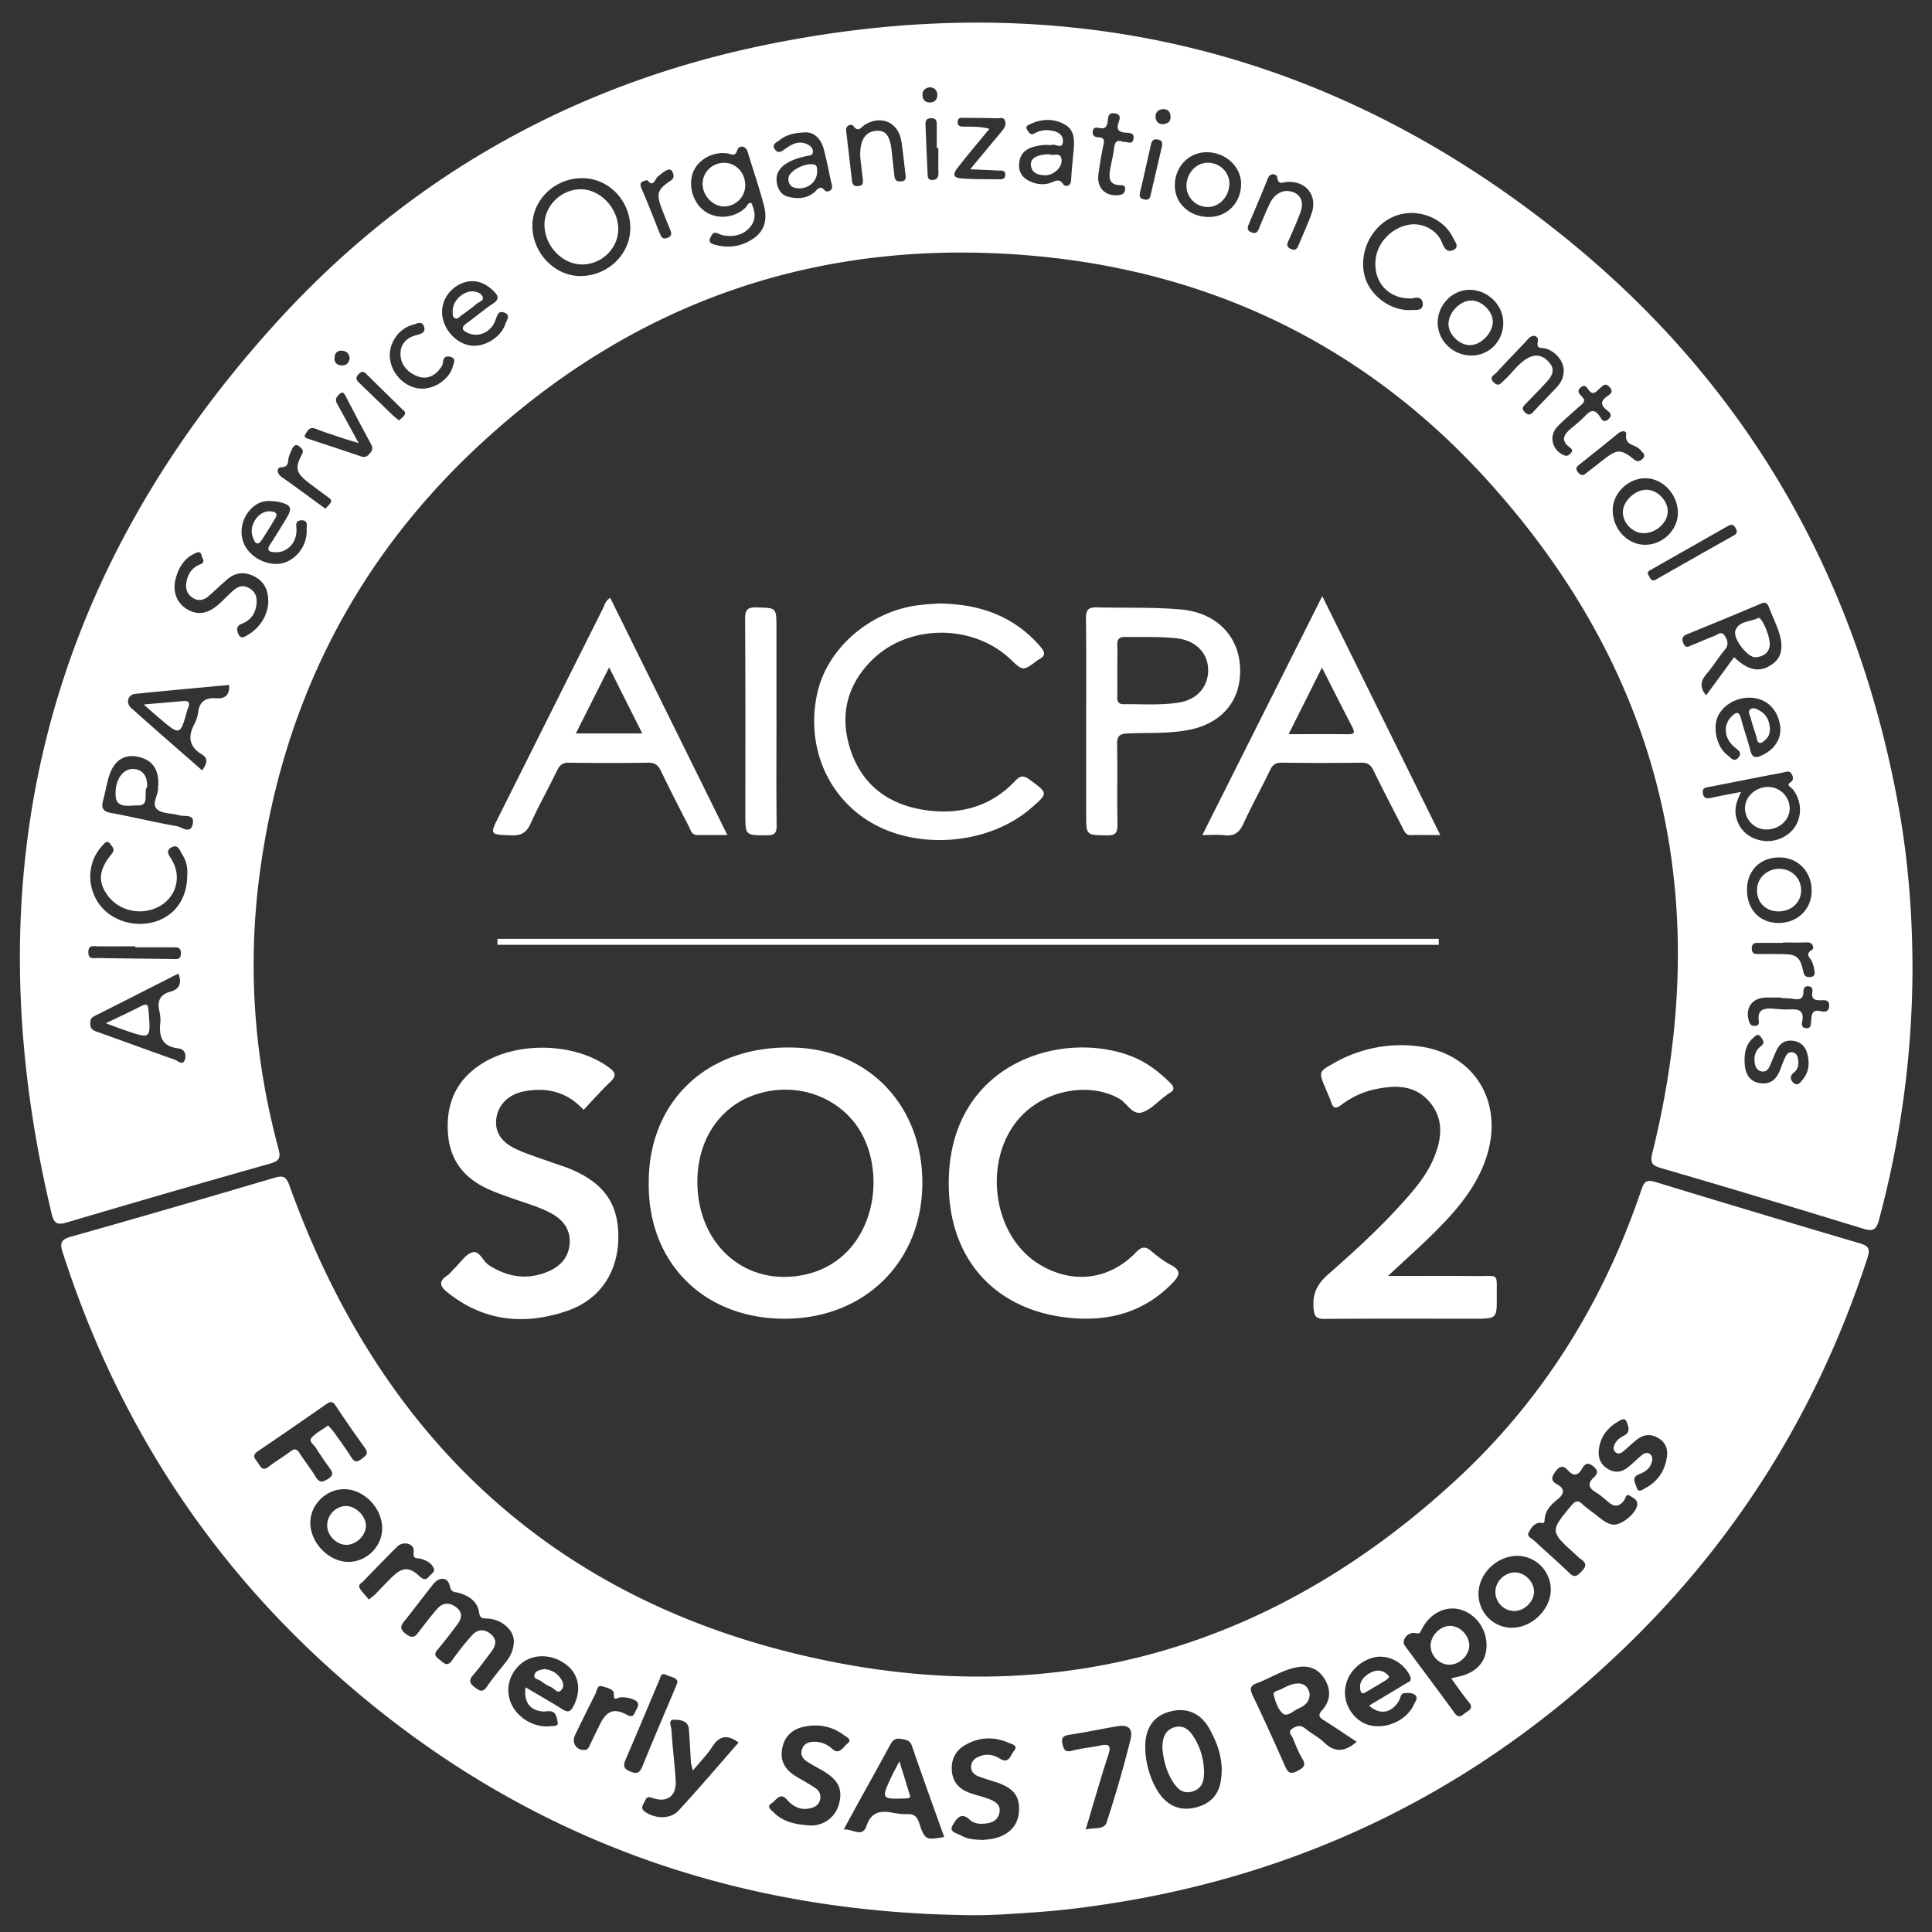
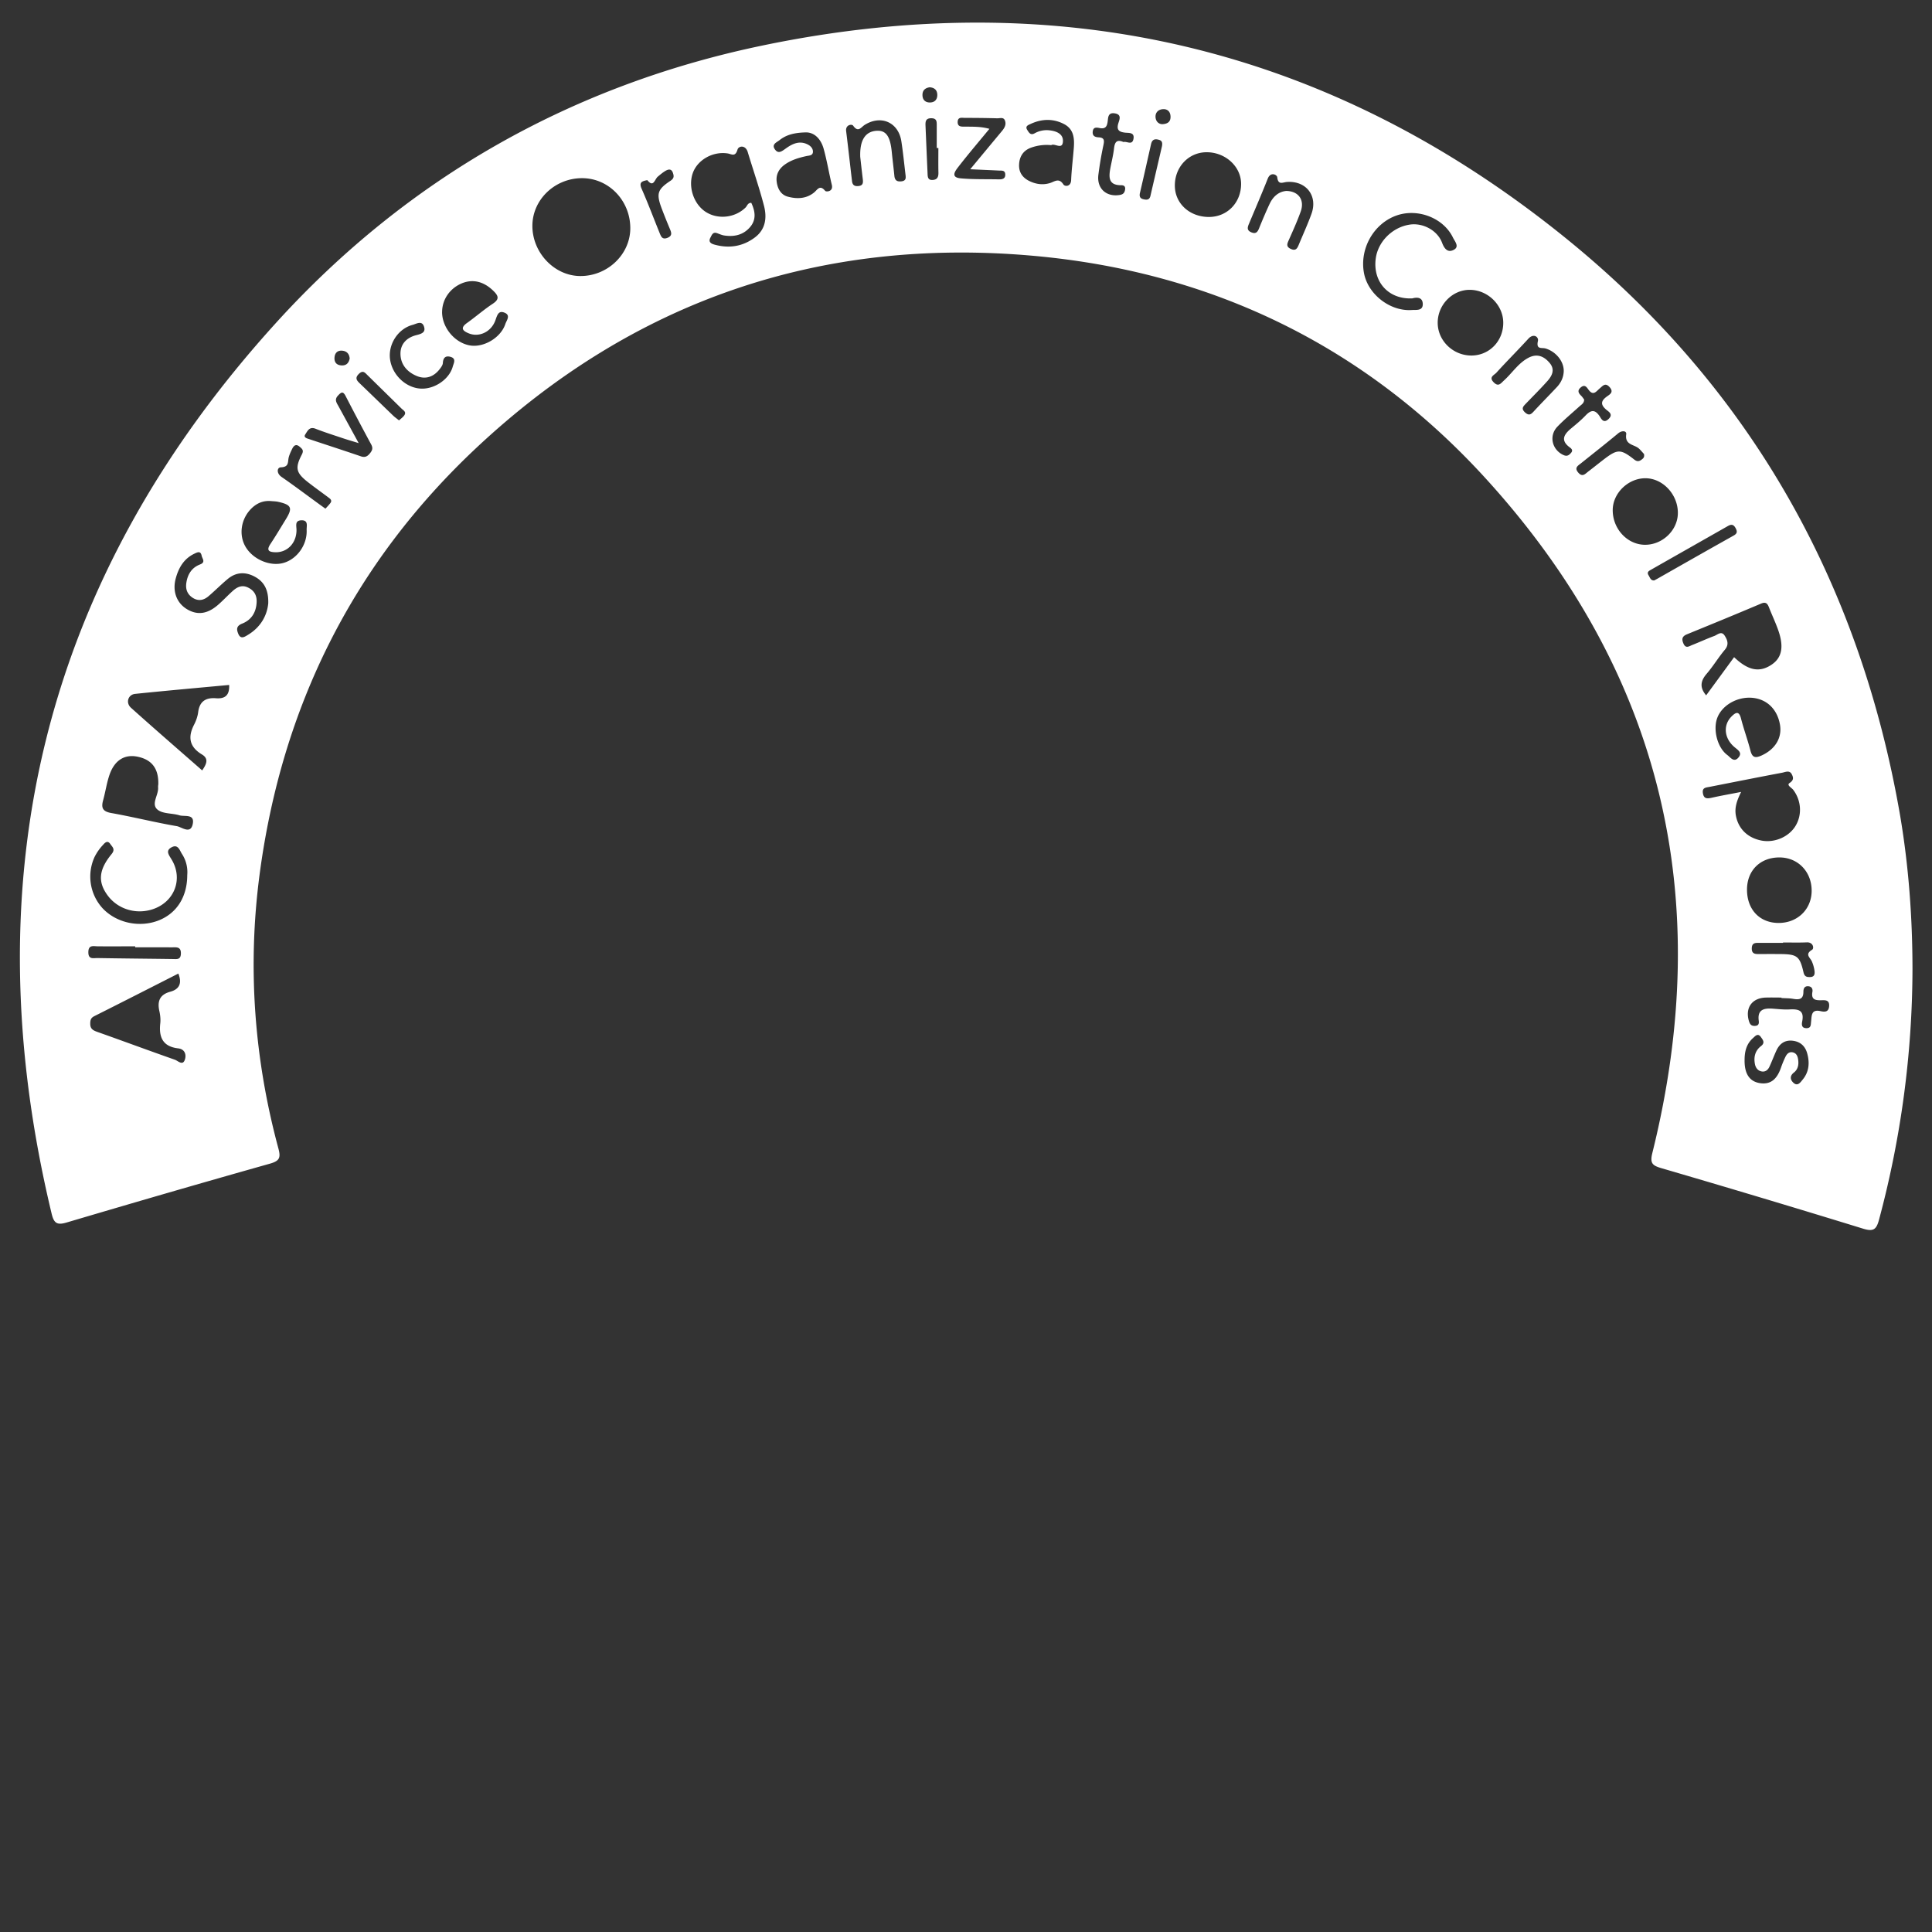
<svg xmlns="http://www.w3.org/2000/svg" width="100" height="100" fill="none">
  <rect width="100%" height="100%" fill="#333333" stroke="none" />
  <path fill="#ffffff" d="M98.99 50.157a50.478 50.478 0 0 1-1.732 12.975c-.137.515-.295.627-.829.462a762.49 762.49 0 0 0-10.437-3.13c-.46-.136-.599-.25-.469-.778 3.265-13.143.528-24.874-8.612-34.908-6.247-6.861-14.17-10.708-23.407-11.536-11.048-.99-20.734 2.333-28.841 9.932-6.4 6-10.093 13.444-11.232 22.132-.623 4.764-.276 9.482.975 14.123.13.483.08.657-.438.803-3.516.99-7.023 2.01-10.524 3.046-.506.149-.655.025-.773-.465-4.177-17.42-.41-32.88 11.657-46.147C21.103 9.22 29.58 4.417 39.442 2.361c15.41-3.214 29.403.071 41.64 9.997 9.503 7.708 15.177 17.777 17.265 29.837.447 2.636.64 5.294.643 7.962ZM30.129 9.222c-1.413 0-2.573 1.114-2.573 2.47 0 1.389 1.139 2.586 2.47 2.595 1.403.013 2.585-1.104 2.598-2.453.012-1.44-1.108-2.612-2.496-2.612ZM88.31 35.991c.485-.66.963-1.315 1.447-1.976.723.692 1.303.803 1.918.403.546-.353.673-.908.375-1.774-.142-.41-.329-.8-.487-1.203-.078-.202-.165-.304-.41-.199-1.272.54-2.55 1.064-3.833 1.588-.245.1-.291.236-.186.478.121.28.292.142.447.08.385-.151.757-.325 1.145-.468.171-.062.373-.285.543-.018.146.226.233.462.01.728-.332.394-.6.844-.934 1.235-.314.363-.395.701-.035 1.126ZM38.887 10.5c.198.424.273.858-.06 1.25-.35.412-.825.52-1.35.437-.12-.02-.235-.072-.35-.115-.227-.087-.28.083-.357.23-.121.226.04.31.199.356.76.214 1.48.105 2.113-.375.553-.42.618-1.027.463-1.629-.243-.937-.562-1.855-.842-2.782-.114-.382-.474-.326-.53-.127-.118.403-.314.223-.522.195-.766-.112-1.555.341-1.794 1.024-.25.722.056 1.619.69 2.016.636.397 1.514.288 2.05-.245.082-.087.106-.24.29-.236ZM10.464 39.877c.218-.317.36-.602-.009-.825-.652-.391-.742-.897-.41-1.542.103-.199.184-.425.212-.645.07-.565.397-.767.927-.723.454.034.705-.146.677-.689-1.63.152-3.25.295-4.866.462-.373.038-.5.469-.211.723 1.21 1.086 2.442 2.153 3.68 3.238ZM9.23 50.392c-1.45.738-2.899 1.476-4.351 2.205-.183.093-.208.208-.208.394 0 .264.146.341.363.419 1.34.474 2.675.97 4.02 1.442.158.056.4.32.511.006.09-.25.016-.555-.344-.595-.792-.093-1.006-.574-.925-1.294.022-.201 0-.415-.043-.617-.121-.518.006-.868.558-1.02.46-.124.627-.425.42-.94Zm4.655-19.179c.016-.7-.226-1.11-.7-1.365-.479-.257-.96-.241-1.388.112-.35.289-.667.614-1.012.906-.239.201-.509.263-.798.084-.297-.187-.394-.46-.34-.794.067-.438.285-.78.707-.94.307-.118.114-.295.084-.45-.053-.264-.212-.186-.373-.109-.55.26-.822.735-.971 1.29-.177.661.052 1.254.564 1.573.547.338 1.077.27 1.636-.22.264-.23.503-.49.764-.723.226-.198.477-.32.79-.161.318.158.45.41.435.75-.021.522-.267.922-.748 1.111-.313.124-.294.307-.201.53.127.314.354.14.509.047.67-.406.99-1.027 1.042-1.64Zm76.236 9.777c-.23.462-.348.828-.27 1.235.13.679.611 1.147 1.331 1.284.674.127 1.419-.196 1.76-.77.344-.576.288-1.312-.124-1.857-.084-.112-.36-.242-.19-.354.236-.152.193-.3.112-.456-.115-.223-.338-.105-.502-.075-1.257.236-2.508.487-3.762.733-.18.034-.379.037-.335.322.046.295.21.292.444.242.478-.108.959-.192 1.536-.304Zm-81.927-.4c.018-.807-.332-1.272-1.077-1.424-.668-.136-1.189.183-1.45.94-.146.425-.208.881-.329 1.315-.108.391-.028.58.42.661 1.135.202 2.256.484 3.392.68.26.043.738.461.834-.153.075-.493-.437-.328-.701-.41-.372-.114-.85-.067-1.124-.288-.356-.288.044-.744.025-1.135-.006-.062.003-.124.01-.186ZM73.1 15.444c-1.235.06-2.058-.865-1.89-2.075.121-.878.878-1.619 1.775-1.746.661-.093 1.412.292 1.657.943.13.35.323.524.618.357.289-.162.037-.435-.056-.627-.49-1.014-1.812-1.526-2.911-1.145-1.186.413-1.927 1.713-1.695 2.975.202 1.104 1.35 2 2.48 1.92.224-.015.562.053.565-.298-.003-.372-.301-.369-.543-.304ZM9.692 45.29a1.72 1.72 0 0 0-.267-1.08c-.121-.18-.199-.523-.522-.365-.36.177-.164.403-.018.648.611 1.017.133 2.218-1.009 2.578-.866.273-1.8-.025-2.318-.742-.494-.682-.453-1.305.217-2.121.211-.255.034-.373-.065-.521-.155-.23-.301-.04-.397.065a2.622 2.622 0 0 0-.42.608 2.432 2.432 0 0 0 .42 2.655c.72.763 1.918 1.017 2.914.62.925-.372 1.465-1.219 1.465-2.345Zm80.865-9.178c-.741-.006-1.449.44-1.675 1.055-.224.614.012 1.535.524 1.913.149.109.329.394.556.152.251-.27-.004-.406-.2-.574-.53-.459-.576-1.138-.136-1.575.224-.224.388-.292.49.115.144.558.345 1.1.488 1.66.093.356.251.39.565.25.714-.32 1.086-.92.959-1.616-.152-.843-.754-1.37-1.57-1.38ZM14.022 25.935c-.422-.034-.763.124-1.052.428-.506.537-.614 1.337-.258 1.942.388.657 1.279 1.032 1.974.828.695-.205 1.22-.937 1.186-1.703-.01-.192.105-.509-.27-.5-.35.013-.258.27-.255.5.003.682-.48 1.172-1.095 1.154-.335-.01-.478-.093-.252-.431.274-.413.525-.838.785-1.26.376-.605.31-.763-.394-.921-.12-.025-.245-.025-.369-.037Zm8.86-9.796c-.006.797.628 1.579 1.407 1.734.716.146 1.629-.378 1.868-1.104.056-.174.288-.444-.031-.58-.32-.137-.385.108-.478.372-.211.614-.841.912-1.381.695-.314-.127-.463-.276-.093-.54.453-.323.872-.692 1.334-.996.354-.235.292-.409.031-.663-.49-.481-1.052-.63-1.63-.394-.62.257-1.02.831-1.026 1.476Zm31.53-8.626a2.387 2.387 0 0 0-1.071.14c-.385.148-.577.459-.593.865-.019.39.17.67.515.844.345.173.708.226 1.08.114.242-.074.466-.291.699.072.071.111.384.13.4-.224.022-.536.09-1.067.133-1.603.044-.512.031-1.02-.496-1.297-.562-.294-1.155-.279-1.732-.01-.115.054-.304.11-.177.311.087.134.168.298.385.174a1.26 1.26 0 0 1 .779-.152c.354.04.708.189.683.577-.025.453-.432.071-.605.189Zm36.013 38.546c.003 1.021.655 1.707 1.626 1.713.975.006 1.707-.692 1.72-1.644.012-1.005-.711-1.756-1.686-1.747-.993.007-1.666.69-1.66 1.678ZM62.579 11.23c.943-.003 1.657-.738 1.66-1.706.004-.909-.825-1.66-1.812-1.644-.925.016-1.633.782-1.617 1.753.015.912.776 1.6 1.769 1.597Zm24.267 15.332c.009-.958-.767-1.799-1.667-1.808-.885-.01-1.685.75-1.704 1.616-.022.97.723 1.802 1.633 1.827.921.025 1.731-.738 1.738-1.635Zm-10.68-8.16c.928-.004 1.654-.76 1.642-1.713-.01-.902-.791-1.672-1.713-1.687-.906-.016-1.68.766-1.68 1.7-.002.93.792 1.703 1.751 1.7ZM41.664 6.854c-.592.019-.984.137-1.316.4-.14.112-.422.211-.245.469.18.264.363.108.565-.034.338-.245.714-.431 1.145-.208.152.078.273.21.264.388-.012.189-.202.18-.332.208-.407.09-.8.204-1.139.452-.304.224-.46.53-.4.912.052.348.223.646.574.739.468.124.943.114 1.35-.211.177-.14.3-.432.58-.09.047.059.432.052.345-.31-.15-.62-.252-1.254-.422-1.865-.153-.552-.522-.88-.969-.85ZM66.58 9.883c.637.012.96.471.742 1.073-.18.503-.403.993-.62 1.483-.087.192-.134.335.111.446.252.115.332-.024.41-.214.22-.533.462-1.057.658-1.6.338-.93-.27-1.719-1.266-1.653-.22.015-.457.183-.506-.246-.016-.133-.345-.294-.49.072-.31.785-.646 1.56-.972 2.339-.078.183-.124.34.124.443.248.103.33-.034.407-.23.17-.418.347-.837.54-1.25.177-.368.456-.626.862-.663ZM44.526 8.12c-.031-.875.267-1.306.831-1.35.497-.037.72.27.801 1.093.04.409.093.818.134 1.23.021.234.127.32.366.293.251-.028.23-.184.21-.351-.068-.574-.126-1.148-.213-1.718-.15-.984-1.05-1.384-1.897-.853-.189.117-.335.418-.599.04-.068-.096-.406-.05-.362.288.108.86.201 1.719.303 2.578.022.195.115.282.33.26.242-.024.248-.167.23-.344-.053-.434-.1-.862-.134-1.166Zm36.413 11.086c.007-.506-.406-1.011-.946-1.17-.192-.055-.493.072-.391-.384.05-.214-.224-.419-.5-.115-.543.596-1.114 1.163-1.654 1.759-.108.118-.4.22-.14.487.252.26.37.062.54-.093.426-.385.74-.897 1.267-1.173.447-.232.803-.077 1.095.27.292.348.124.664-.12.94-.358.4-.74.779-1.112 1.166-.133.14-.26.255-.043.453.195.177.3.115.45-.05.39-.424.8-.834 1.194-1.256.218-.23.351-.508.36-.834Zm9.36 35.699c0 .68.261 1.073.79 1.157.61.096.905-.27 1.088-.782a5.32 5.32 0 0 1 .233-.57c.075-.156.187-.283.385-.24.19.044.251.2.276.37.04.26-.006.508-.217.673-.227.177-.192.372-.034.524.23.22.379-.028.497-.17.325-.4.356-.869.223-1.347-.103-.369-.35-.602-.742-.651-.403-.05-.676.14-.844.49-.13.28-.236.57-.366.85-.072.158-.196.276-.385.251-.211-.028-.326-.183-.366-.372-.075-.37.006-.707.313-.943.23-.177.09-.329-.009-.471-.155-.22-.292-.044-.404.055-.353.31-.443.726-.437 1.176ZM50.219 8.76a878.6 878.6 0 0 1 1.638-1.973c.14-.167.245-.35.152-.564-.074-.168-.254-.097-.388-.1a60.138 60.138 0 0 0-1.672-.021c-.15 0-.364-.062-.38.192-.015.285.203.26.389.26.4.007.8-.012 1.254.115-.568.689-1.102 1.315-1.605 1.964-.161.208-.431.552.124.598.655.06 1.32.038 1.98.053.187.003.336-.043.32-.27-.015-.21-.186-.18-.326-.186-.45-.022-.9-.04-1.486-.068ZM21.829 20.116c.693.012 1.428-.497 1.605-1.139.047-.173.202-.422-.121-.508-.255-.069-.375.05-.391.32-.006.11-.093.226-.168.322-.298.384-.704.536-1.151.363-.509-.199-.872-.593-.875-1.163-.003-.51.326-.838.813-.962.267-.068.515-.137.4-.46-.111-.312-.397-.123-.574-.077-.773.202-1.29 1.02-1.176 1.8.12.821.85 1.491 1.639 1.504Zm-3.264 2.82c-.373-.116-.603-.18-.832-.258-.469-.158-.944-.307-1.403-.487-.316-.124-.413.118-.527.291-.106.155.07.205.18.24.9.3 1.803.592 2.7.899.217.074.344-.003.474-.168.118-.145.152-.263.06-.44a149.45 149.45 0 0 1-1.329-2.516c-.137-.263-.23-.198-.394-.021-.199.21-.072.372.028.552l1.043 1.907Zm73.644 28.722v-.024c-.267 0-.537-.007-.804 0-.72.018-1.083.527-.882 1.212.047.152.106.255.289.255.205 0 .242-.103.22-.273-.077-.577.276-.652.723-.62.289.021.578.055.863.04.45-.025.782.03.664.617-.028.143-.05.347.211.353.255.007.23-.182.249-.34.034-.301-.004-.655.496-.54.208.046.416.052.438-.26.022-.33-.205-.311-.407-.305-.3.006-.53-.028-.46-.425.029-.149-.027-.291-.222-.3-.205-.01-.243.148-.243.288 0 .387-.214.418-.521.366-.202-.037-.41-.031-.614-.044Zm-10.214-30.98c0 .195-.14.263-.242.356-.382.347-.782.676-1.14 1.048-.459.475-.279 1.21.32 1.474.177.077.27.009.373-.103.12-.127.059-.214-.056-.297-.5-.37-.292-.68.078-.987.254-.21.511-.422.738-.66.267-.28.475-.339.723.024.09.134.202.41.469.155.264-.25-.003-.381-.127-.49-.305-.266-.261-.456.043-.676.149-.108.372-.223.14-.484-.224-.248-.348-.071-.506.06-.177.145-.332.418-.584.077-.09-.121-.186-.298-.394-.13-.214.173-.124.31.028.455.053.056.096.128.137.177ZM58.15 7.351c.177-.05.444.183.515-.146.078-.37-.239-.316-.443-.341-.317-.038-.438-.155-.336-.487.056-.186.19-.46-.201-.512-.323-.044-.326.198-.348.388-.03.263-.096.44-.416.375-.161-.031-.341-.065-.363.192-.019.236.143.28.314.289.32.018.282.198.236.428a18.184 18.184 0 0 0-.258 1.526c-.08.704.422 1.145 1.114 1.027.18-.031.245-.118.27-.276.025-.162-.05-.227-.202-.227-.67.003-.645-.425-.558-.893.062-.326.143-.645.183-.971.034-.32.108-.54.493-.372ZM6.998 49.032v-.05c-.64 0-1.276.003-1.915 0-.24 0-.512-.1-.51.313 0 .388.28.288.479.294 1.297.022 2.594.032 3.892.05.214.003.41.044.419-.28.009-.359-.218-.328-.45-.325-.637-.003-1.276-.003-1.915-.003Zm78.628-18.99c.056-.032.112-.06.164-.09 1.31-.745 2.62-1.49 3.936-2.227.189-.106.21-.202.108-.391-.108-.199-.226-.205-.4-.106-1.328.757-2.657 1.508-3.985 2.265-.106.059-.22.124-.121.282.077.118.105.282.298.267Zm6.663 18.741v.019h-1.235c-.192 0-.372-.007-.382.27-.012.313.187.313.407.31.37-.003.742-.003 1.11 0 .823.012.97.114 1.159.94.052.226.16.254.338.25.245-.003.254-.173.23-.34a1.847 1.847 0 0 0-.134-.469c-.09-.204-.382-.366.01-.602.114-.068.067-.394-.264-.384-.416.018-.826.006-1.239.006ZM16.845 26.329c.097-.106.18-.192.252-.286.108-.14.003-.22-.097-.294-.344-.258-.698-.51-1.04-.776-.635-.496-.704-.738-.338-1.445.115-.22.02-.289-.105-.4-.174-.155-.295-.09-.385.086-.071.146-.146.298-.186.453-.062.233.031.506-.407.521-.208.007-.236.314.038.5.676.468 1.334.965 2.001 1.449l.267.192Zm68.247-2.832c-.062-.065-.152-.177-.254-.273-.236-.227-.748-.174-.665-.745.028-.186-.223-.21-.416-.05-.633.528-1.284 1.037-1.927 1.552-.161.127-.357.232-.136.484.217.25.36.058.515-.06.28-.213.552-.434.828-.645.683-.518.85-.524 1.543.02.149.117.245.11.375.02.084-.064.177-.12.137-.303ZM33.505 9.324c-.267.053-.447.103-.295.444.332.754.621 1.526.931 2.29.072.173.13.356.394.257.298-.112.208-.298.125-.497a32.562 32.562 0 0 1-.413-1.033c-.283-.76-.224-.977.46-1.43.195-.13.176-.248.123-.406-.077-.232-.242-.19-.394-.1-.14.085-.267.193-.391.296-.161.136-.217.583-.54.18ZM20.653 21.76c.1-.093.205-.165.274-.264.12-.174-.047-.254-.143-.347-.587-.577-1.174-1.151-1.76-1.728-.134-.13-.233-.276-.447-.071-.22.214-.115.34.047.496.577.555 1.151 1.113 1.728 1.669.09.087.193.155.301.245ZM48.57 7.662h-.084v-1.17c0-.192.006-.366-.273-.372-.317-.006-.317.19-.308.407.035.818.069 1.637.106 2.456.006.168.012.345.254.332.236-.01.31-.14.308-.363-.01-.43-.003-.862-.003-1.29Zm11.57-.078c.055-.273-.047-.328-.215-.363-.214-.043-.304.056-.347.24-.19.84-.376 1.68-.574 2.521-.05.217.028.307.226.341.162.031.273.003.317-.186.202-.878.41-1.759.593-2.553ZM18.1 18.56c-.02-.23-.134-.379-.373-.407-.255-.028-.395.115-.413.35-.019.233.096.395.354.41.251.016.381-.114.431-.353ZM60.17 6.427c.317-.018.429-.17.416-.412-.012-.245-.167-.385-.406-.363-.23.018-.385.174-.37.416.02.235.177.36.36.36Zm-12.05-1.91c-.24.037-.379.164-.373.412.006.251.161.382.397.375.242-.006.376-.158.37-.403-.007-.251-.159-.366-.395-.384Z" />
-   <path fill="#ffffff" d="M49.976 99.126c-12.802-.186-23.99-4.495-33.404-13.217-6.3-5.835-10.691-12.9-13.323-21.071-.165-.506-.096-.68.44-.832 3.517-.99 7.024-2.013 10.525-3.046.456-.136.608-.046.772.413 4.798 13.354 14.078 21.834 28 24.623 12.244 2.45 23.125-.884 32.333-9.353 4.528-4.162 7.681-9.252 9.643-15.075.143-.428.285-.52.726-.387 3.513 1.073 7.03 2.128 10.552 3.166.447.134.584.258.422.754-2.44 7.5-6.415 14.074-12.007 19.63-7.797 7.745-17.157 12.413-28.066 13.927a41.08 41.08 0 0 1-3.02.322c-1.191.081-2.386.177-3.593.146Zm20.247-8.97c-.59-.388-1.136-.76-1.691-1.111-.255-.161-.335-.264-.084-.543.447-.5.447-1.101.077-1.653-.353-.53-.853-.667-1.461-.54-.717.152-1.329.558-2.005.81-.367.136-.376.31-.218.642.58 1.21 1.133 2.429 1.673 3.657.146.332.283.437.637.248.294-.158.478-.267.257-.636-.198-.335-.347-.7-.49-1.067-.06-.146-.286-.316-.04-.48.21-.143.428-.224.676-.02.32.261.698.454.993.736.553.53 1.068.474 1.676-.043Zm-43.626-5.221c-.013-.574-.637-1.139-1.4-1.16-.245-.006-.354-.022-.397-.304-.087-.58-.515-.862-1.037-1.02-.205-.063-.403.009-.484-.37-.1-.462-.546-.471-.85-.09-.472.599-.938 1.207-1.41 1.809-.207.263-.434.456 0 .781.407.301.525.05.718-.195.291-.375.577-.754.89-1.11.292-.333.649-.348.994-.078.366.285.266.608.024.918-.326.425-.645.86-.996 1.266-.264.303-.028.409.161.57.212.18.373.298.59-.012.323-.453.667-.897 1.04-1.306.264-.288.602-.344.94-.074.36.285.298.601.06.918-.311.412-.612.834-.95 1.222-.243.276-.18.434.086.636.249.19.41.288.633-.044.31-.462.68-.88 1.021-1.324.22-.292.36-.611.367-1.033Zm17.072 9.761c.44-.05.969.444 1.177-.18.235-.704.692-.815 1.325-.694.264.05.534.087.797.077.348-.012.5.13.609.46.285.874.344.893 1.294.722-.562-1.573-1.13-3.136-1.67-4.712-.105-.31-.313-.316-.559-.362-.304-.063-.443.08-.577.322-.527.977-1.07 1.948-1.607 2.922-.267.484-.528.965-.789 1.445Zm15.608-4.27c0 .992.41 2.12.953 2.68.484.496 1.067.607 1.707.437.645-.174 1.089-.571 1.229-1.25.21-1.009-.078-1.927-.553-2.789-.471-.856-1.21-1.148-2.085-.906-.826.23-1.251.847-1.251 1.827ZM83.51 78.916c.48.016 1.222-.648 1.235-1.048.009-.258-.215-.338-.376-.444-.202-.133-.217.093-.285.199-.252.387-.534.394-.866.099a4.459 4.459 0 0 0-.636-.493c-.376-.227-.407-.456-.084-.76.208-.195.239-.36-.04-.58-.305-.242-.438-.096-.572.13-.198.344-.422.416-.707.106-.242-.264-.422-.289-.668.043-.226.304-.242.487.097.67.434.236.325.512.028.754-.364.294-.677.602-.69 1.11-.003.202-.136.105-.254.115-.295.025-.453.285-.568.509-.109.21.158.3.282.415.603.562 1.23 1.101 1.82 1.675.282.276.421.143.635-.08.24-.245.277-.42-.021-.624-.118-.08-.218-.189-.326-.285-1.288-1.16-1.282-1.182-.18-2.503.214-.255.357-.28.586-.056.165.155.351.288.534.422.35.257.655.586 1.056.626Zm-8.393 7.96c.168-.044.224-.062.283-.075.959-.177 1.511-.738 1.542-1.57.034-.905-.568-1.73-1.415-1.935-.751-.18-1.552.245-1.949 1.06-.08.168-.093.218-.329.171-.391-.074-.732.385-.537.649.854 1.166 1.726 2.314 2.573 3.483.245.335.403.106.599-.025.202-.133.376-.245.152-.52-.314-.38-.59-.788-.919-1.238Zm-33.133 7.612a1.487 1.487 0 0 0 1.44-1.102c.205-.772-.025-1.256-.826-1.727-.266-.158-.543-.298-.803-.465-.218-.14-.376-.332-.292-.62.087-.305.323-.416.614-.42a1.32 1.32 0 0 1 .953.363c.382.35.587-.115.795-.273.267-.204-.062-.344-.199-.446-.636-.469-1.36-.587-2.116-.407-.596.14-.969.537-1.071 1.148-.106.63.18 1.076.701 1.393.335.204.68.388 1.006.605.217.145.332.363.254.642-.071.251-.264.36-.493.415-.497.118-.888-.07-1.208-.437-.375-.431-.58.053-.803.183-.292.17-.007.36.12.48.466.46 1.059.621 1.928.668Zm8.907.747c.093-.012.258-.025.42-.05.85-.142 1.368-.648 1.427-1.39.065-.818-.267-1.25-1.192-1.553-.313-.102-.633-.192-.937-.313-.199-.081-.345-.24-.345-.472 0-.254.146-.419.37-.52.39-.178.766-.137 1.12.09.475.306.562-.209.726-.395.255-.292-.127-.363-.295-.434-.748-.32-1.495-.289-2.203.111-.512.286-.757.742-.714 1.34.044.587.376.947.9 1.142.307.115.633.186.944.298.36.13.732.3.608.781-.112.435-.494.512-.885.528-.233.01-.471-.05-.636-.205-.49-.471-.735.028-.894.292-.208.34.233.403.432.518.329.189.707.22 1.154.232ZM16.985 73.78c.106.124.205.22.286.33.31.437.63.871.915 1.324.168.267.307.248.534.077.217-.164.385-.273.161-.576a62.514 62.514 0 0 1-1.514-2.19c-.134-.2-.252-.224-.447-.088a281.35 281.35 0 0 1-3.572 2.457c-.345.233-.134.4.003.599.136.198.23.459.558.202.357-.28.755-.51 1.115-.782.214-.164.338-.146.484.084.267.418.58.806.835 1.228.192.32.357.28.639.102.32-.201.22-.366.059-.59a17.464 17.464 0 0 1-.695-1.022c-.1-.162-.385-.326-.224-.51.218-.25.543-.415.863-.645Zm18.879 17.861c-.053-.214-.09-.31-.1-.41-.04-.576-.062-1.153-.108-1.73-.037-.46-.469-.478-.748-.49-.354-.016-.168.344-.155.52.056.866.158 1.729.22 2.591.06.831-.428 1.216-1.223.934-.285-.103-.313.055-.394.214-.096.183-.217.344.047.52.534.357 1.3.382 1.72-.074 1.058-1.15 2.072-2.341 3.106-3.523-.578-.425-.987-.363-1.356.21-.261.41-.615.763-1.009 1.238ZM19.781 79.088c-.012-1.049-.946-2.004-1.964-2.007-.934-.006-1.747.79-1.754 1.721-.009 1.058.969 2.057 2.002 2.041.937-.015 1.729-.822 1.716-1.755Zm51.081 9.197c.643-.388 1.276-.763 1.903-1.145.14-.087.347-.111.214-.4-.338-.722-1.204-1.157-1.949-.93-.869.26-1.45 1.033-1.412 1.876.034.782.627 1.492 1.362 1.632.879.167 1.862-.32 2.213-1.107.062-.143.214-.31.078-.454-.15-.151-.385-.139-.584-.117-.195.021-.192.242-.27.378-.381.652-.98.77-1.555.267Zm-43.66-.95c.683.404 1.31.76 1.918 1.142.285.18.416.115.565-.17.416-.797.291-1.616-.351-2.125-.745-.59-1.757-.608-2.396-.044-.599.528-.788 1.322-.484 2.026.332.772 1.229 1.287 2.064 1.182.146-.019.403.028.344-.224-.05-.21-.059-.514-.388-.549-.12-.012-.248.022-.369.013-.664-.044-1.009-.49-.903-1.25Zm49.324-4.863c-.018.955.739 1.756 1.682 1.78 1.059.028 2.055-.93 2.061-1.979a1.753 1.753 0 0 0-1.722-1.743c-1.055-.003-2.002.903-2.02 1.942Zm-20.33 12.225c.446-.121.952.028 1.082-.37.46-1.405.872-2.828 1.232-4.265.153-.614-.117-.816-.735-.704-.81.143-1.617.31-2.43.434-.317.05-.429.159-.35.478.064.273.126.444.483.35.475-.127.972-.17 1.456-.27.434-.086.602-.033.434.479-.41 1.247-.766 2.512-1.173 3.868Zm26.55-19.533c-.006.416.177.71.54.903.357.189.683.114.977-.121.243-.193.46-.413.696-.611.13-.11.288-.196.447-.069.149.121.13.292.077.456-.105.326-.366.475-.664.593-.397.158-.168.462-.105.68.087.303.322.098.45.03.642-.344 1.011-.897 1.114-1.613.062-.422-.075-.77-.469-.992-.391-.224-.754-.165-1.092.099-.242.189-.463.41-.702.608-.118.099-.26.152-.394.043-.13-.105-.115-.251-.053-.397.103-.245.302-.366.528-.49.32-.174.177-.503.087-.713-.096-.227-.335-.047-.472.034-.583.353-.928.865-.965 1.56ZM35.073 87.047c-.087-.257-.373-.238-.575-.347-.285-.155-.307.108-.369.254-.58 1.362-1.145 2.733-1.735 4.092-.14.32-.146.496.233.648.36.143.487.065.627-.276.55-1.353 1.126-2.696 1.694-4.042.04-.093.075-.192.124-.329Zm-15.98-4.256c.158-.127.241-.186.313-.257.304-.307.596-.623.906-.924.506-.493.875-.518 1.378-.044.217.205.354.245.54.01.096-.125.301-.208.22-.4-.12-.292-.394-.41-.673-.494-.196-.059-.413.06-.363-.372.05-.419-.546-.57-.863-.251a151.99 151.99 0 0 0-1.726 1.765c-.102.108-.32.198-.198.394.127.204.304.381.465.573Zm11.141 7.786c.183.01.23-.115.282-.223.18-.37.357-.741.54-1.11.348-.69.714-.85 1.388-.49.354.189.37-.041.475-.227.12-.214.21-.413-.103-.546a1.44 1.44 0 0 0-.723-.124c-.127.012-.344.236-.32-.183.016-.248-.394-.332-.633-.397-.23-.062-.239.23-.313.378a116.06 116.06 0 0 0-1.065 2.16c-.186.39.072.778.472.762Z" />
-   <path fill="#ffffff" d="M33.58 61.24c-.029-4.11 2.9-7.184 7.587-7.016 3.833.136 6.61 3.04 6.573 7.075-.04 4.104-3.088 7.023-7.268 6.957-4.109-.065-6.936-2.943-6.893-7.016Zm2.516-.084c0 3.325 2.57 5.509 5.627 4.805 3.749-.865 4.397-5.757 2.33-8.062-1.25-1.395-3.27-1.873-5.105-1.188-1.76.655-2.852 2.358-2.852 4.445ZM30.204 57.446c-.84-.922-1.88-1.182-3.053-.962-.826.155-1.357.68-1.46 1.402-.095.67.228 1.222 1.025 1.591.596.276 1.232.466 1.853.692.292.105.59.192.875.307 1.81.732 2.585 1.827 2.56 3.608-.024 1.79-.965 3.2-2.678 3.778-2.188.738-4.273.536-6.142-.95-.357-.282-.549-.552-.046-.884.152-.099.263-.26.397-.39.298-.286.555-.71.91-.816.378-.112.542.459.862.664.996.635 2.027.787 3.119.304.633-.283 1.034-.773 1.061-1.477.028-.685-.344-1.172-.927-1.495-.51-.282-1.062-.456-1.608-.642-.528-.18-1.055-.36-1.567-.577-1.279-.543-2.08-1.458-2.195-2.891-.124-1.554.404-2.795 1.745-3.648 1.859-1.185 4.85-1.086 6.582.19.35.257.404.434.075.747-.478.456-.916.952-1.388 1.449ZM71.842 66.044c1.617 0 3.094-.01 4.575.003 1.197.01 1.045-.19 1.055 1.042.009 1.167.003 1.167-1.164 1.167-2.585 0-5.17-.01-7.753.01-.431.002-.527-.122-.564-.55-.066-.75.186-1.26.754-1.756 1.384-1.21 2.737-2.453 3.963-3.83.565-.637 1.108-1.291 1.455-2.073.46-1.033.618-2.11-.18-3.034-.785-.912-1.865-.862-2.93-.614-.608.14-1.163.431-1.663.804-.26.192-.385.14-.484-.15-.087-.254-.202-.496-.304-.744-.348-.84-.348-.847.419-1.28a7.008 7.008 0 0 1 4.36-.888c3.03.357 4.575 3.059 3.464 6.005-.584 1.551-1.676 2.733-2.834 3.865-.676.658-1.378 1.285-2.169 2.023ZM49.107 61.266c-.013-6.319 5.983-8.037 9.574-6.545.717.298 1.316.766 1.865 1.306.218.21.301.39-.034.562-.071.037-.133.099-.198.145-.4.292-.764.714-1.21.844-.504.146-.767-.484-1.177-.714-1.372-.778-3.392-.542-4.748.605-2.356 1.995-2.027 6.35.605 7.966 1.71 1.048 3.615.834 5.015-.614.301-.314.497-.317.807-.053a5.66 5.66 0 0 0 1.009.713c.55.289.434.553.08.919-1.461 1.52-3.286 2.01-5.31 1.814-3.882-.375-6.278-3.055-6.278-6.948ZM48.567 31.238c2.141.015 3.91.645 5.28 2.227.241.28.294.478-.072.664-.037.018-.069.046-.103.071-.723.537-.723.537-1.371-.078-1.934-1.833-5.258-1.839-7.157.035-1.35 1.33-1.707 2.965-1.096 4.733.646 1.861 2.089 2.826 4 3.062 1.736.214 3.287-.242 4.51-1.545.283-.301.463-.254.758-.037.937.691.946.682.046 1.464-2.182 1.892-5.894 2.199-8.361.688-2.234-1.365-3.293-3.983-2.694-6.662.525-2.355 2.824-4.303 5.375-4.55.326-.04.658-.056.885-.072ZM37.648 43.22h-1.56c-.302 0-.342-.272-.438-.455-.494-.952-.98-1.908-1.446-2.872-.143-.298-.314-.42-.658-.416-1.363.022-2.728.018-4.09 0-.314-.003-.476.102-.612.385-.447.927-.956 1.826-1.381 2.766-.211.466-.475.627-.981.608-1.145-.037-1.148-.012-.633-1.039 1.781-3.558 3.56-7.119 5.344-10.673.1-.196.143-.434.391-.58 2.011 4.066 4.013 8.124 6.064 12.277Zm-4.403-5.257c-.575-1.141-1.118-2.224-1.717-3.421-.611 1.213-1.154 2.295-1.722 3.421h3.439ZM74.549 43.223c-.574 0-1.04-.013-1.509.003-.273.01-.344-.183-.434-.363-.506-.993-1.027-1.976-1.511-2.98-.15-.308-.323-.413-.662-.407a149.93 149.93 0 0 1-4.09 0c-.317-.003-.472.108-.605.388-.447.927-.947 1.833-1.378 2.77-.211.459-.478.66-.987.598-.338-.04-.69-.01-1.14-.01 2.083-4.146 4.12-8.207 6.208-12.366 2.055 4.153 4.056 8.21 6.108 12.367Zm-6.124-8.67C67.834 35.738 67.28 36.836 66.7 38c1.105 0 2.092-.006 3.079.003.285.003.372-.065.226-.35-.521-1.002-1.027-2.007-1.58-3.099ZM56.22 37.377c0-1.777.012-3.555-.01-5.329-.006-.437.075-.626.572-.61 1.446.037 2.892-.02 4.335.108 2.067.18 3.315 1.703 3.033 3.716-.177 1.265-1.105 2.193-2.502 2.493-1.08.233-2.182.161-3.271.208-.428.019-.562.127-.556.562.025 1.383-.006 2.77.019 4.153.006.425-.1.57-.546.561-1.074-.019-1.074.006-1.074-1.085v-4.777Zm1.61-2.67c0 .455.01.908-.002 1.364-.007.258.08.385.35.379.95-.013 1.906.065 2.85-.087.958-.155 1.539-.853 1.505-1.747-.035-.846-.665-1.467-1.617-1.575-.885-.103-1.776-.056-2.663-.072-.323-.006-.438.118-.422.438.015.431 0 .865 0 1.3ZM40.19 37.328c0 1.8-.013 3.595.009 5.395.006.415-.128.518-.525.514-1.095-.006-1.095.013-1.095-1.11 0-3.369.009-6.738-.013-10.103-.003-.468.127-.596.59-.583 1.033.025 1.033 0 1.033 1.054v4.833ZM30.107 13.688c-1.018-.013-1.915-.965-1.925-2.045-.009-1.008.9-1.876 1.928-1.845 1.005.031 1.905 1.02 1.89 2.081-.013 1-.876 1.821-1.893 1.809ZM91.603 33.363c-.021.397-.3.633-.75.655-.389.015-1.177-.968-1.028-1.387.17-.487.776-.44 1.182-.645.159-.08.603.878.596 1.377ZM38.576 9.58a1.106 1.106 0 0 1-1.087 1.107c-.583.006-1.12-.552-1.123-1.164 0-.602.481-1.086 1.099-1.095.611-.01 1.101.496 1.11 1.151ZM7.438 36.465c.81-.071 1.44-.124 2.07-.18.273-.024.326.1.242.33-.016.036-.037.074-.047.114-.378 1.353-.378 1.356-1.443.453-.233-.195-.46-.4-.822-.717ZM5.474 52.964c.698-.336 1.275-.6 1.837-.891.332-.17.357-.022.379.264.118 1.452.124 1.452-1.23.986-.285-.096-.57-.208-.986-.36ZM91.444 42.935a1.11 1.11 0 0 1-1.124-1.077c-.015-.592.51-1.101 1.158-1.126a1.12 1.12 0 0 1 1.155 1.117c.006.583-.537 1.08-1.19 1.086ZM7.616 40.727c-.218.274.177.997-.51.963-.366-.016-1.08.189-1.12-.49-.05-.854.382-1.404.9-1.398.472.01.755.345.73.925ZM91.613 37.721c-.007.165-.028.351-.162.49-.096.1-.217.236-.332.243-.177.01-.164-.196-.208-.326-.099-.31-.204-.618-.288-.934-.047-.168-.19-.385.003-.5.152-.093.357.028.512.124.32.205.444.519.475.903ZM13.927 26.465c.146.006.323.006.379.149.031.077-.062.217-.121.316-.19.317-.385.634-.587.944-.065.1-.152.242-.242.251-.164.019-.204-.167-.257-.291-.255-.568.226-1.36.828-1.37ZM24.465 15.08c.184.018.416.077.506.254.115.227-.167.28-.288.382-.264.227-.55.429-.832.633-.093.069-.183.2-.32.112-.118-.074-.096-.217-.099-.335-.025-.516.49-1.05 1.034-1.046ZM54.336 7.99c.174.105.59-.168.612.31.018.394-.447.794-.882.772-.341-.019-.67-.109-.707-.53-.035-.351.335-.562.977-.553ZM93.227 46.084c-.004.627-.503 1.09-1.174 1.09-.664-.004-1.13-.472-1.11-1.13.015-.618.546-1.096 1.194-1.074.62.022 1.093.503 1.09 1.114ZM62.548 10.713a1.097 1.097 0 0 1-1.136-1.055c-.015-.649.453-1.201 1.046-1.233.646-.03 1.174.457 1.174 1.08-.004.646-.494 1.196-1.084 1.208ZM85.247 25.35c.559.016 1.102.593 1.074 1.152-.028.59-.649 1.12-1.279 1.095-.555-.021-1.049-.54-1.043-1.098.006-.571.652-1.164 1.248-1.149ZM76.158 15.554c.527 0 1.086.537 1.108 1.062.022.584-.58 1.232-1.155 1.248-.558.015-1.139-.544-1.136-1.093 0-.602.6-1.217 1.183-1.217ZM41.354 9.748c-.338-.006-.555-.152-.546-.512.006-.348.714-.754 1.226-.736.292.01.258.22.258.391 0 .488-.426.87-.938.857ZM67.787 87.684c0 .435-.283.618-.584.751-.267.118-.577.456-.81.252-.251-.22-.382-.624-.469-.972-.046-.186.258-.21.41-.291.273-.143.553-.29.866-.286.37.003.534.245.587.546ZM47.122 93.013c-.071.034-.109.068-.146.068-1.384.056-1.384.053-.813-1.164.103-.217.22-.425.391-.754.217.704.394 1.279.568 1.85ZM60.164 90.47c.01-.528.137-.931.64-1.07.487-.134.778.17 1.005.536.341.555.509 1.172.512 1.82.003.429-.109.826-.599.971-.493.15-.782-.142-1.015-.505-.35-.55-.493-1.166-.543-1.752ZM75.035 86.164c-.527.006-.984-.447-.987-.984-.003-.5.472-1.003.972-1.024.524-.025 1.04.49 1.027 1.027-.012.506-.497.977-1.012.98ZM17.89 77.953c.513-.016 1.05.505 1.05 1.024 0 .496-.503.984-1.009.984-.509 0-.984-.472-.996-.99-.013-.534.425-1 .956-1.019ZM71.908 86.789c-.047.052-.087.124-.15.161-.35.217-.704.422-1.057.633-.118.072-.236.11-.28-.074-.1-.404.109-.677.422-.876.32-.201.655-.239.965.035.035.03.056.065.1.12ZM28.186 86.388c.3.044.562.155.754.385.161.196.304.447.14.67-.208.283-.376-.05-.553-.117a2.165 2.165 0 0 1-.524-.314c-.13-.1-.422-.102-.33-.354.075-.205.32-.226.513-.27ZM78.364 83.386a.99.99 0 0 1-.963-1.003c.01-.55.506-1.018 1.053-.993.515.025.97.524.946 1.037-.028.509-.524.965-1.037.959ZM74.47 48.595H25.746v.31H74.47v-.31Z" />
</svg>